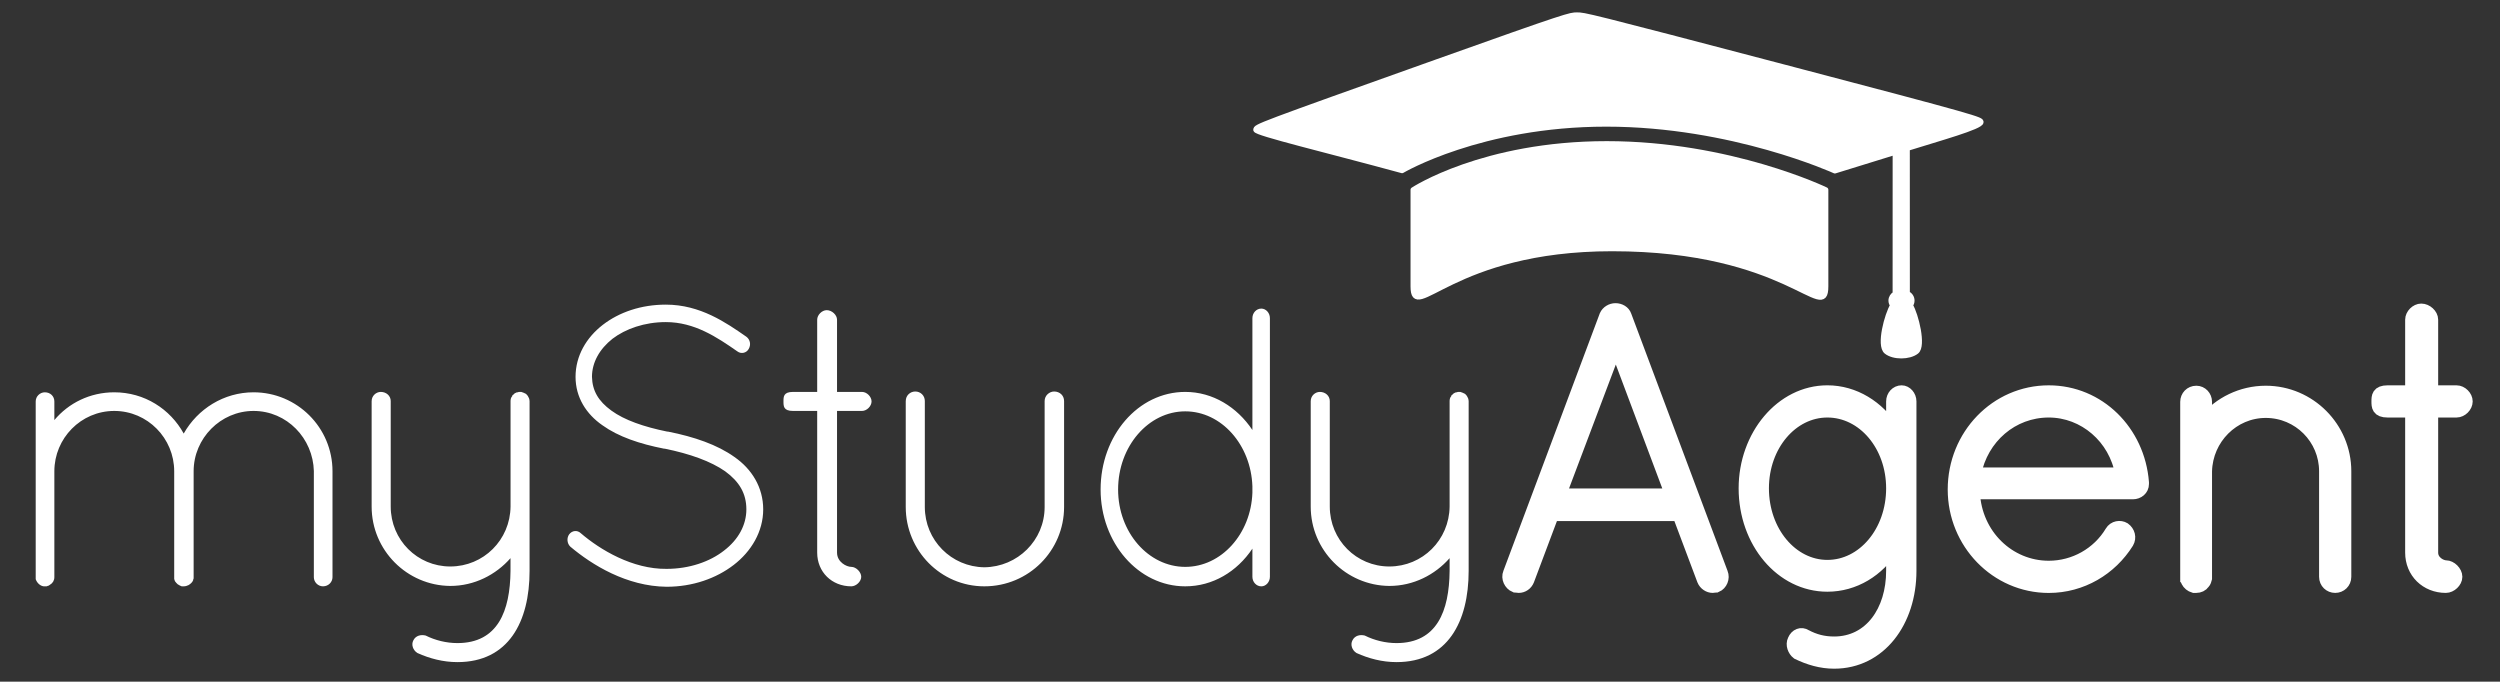
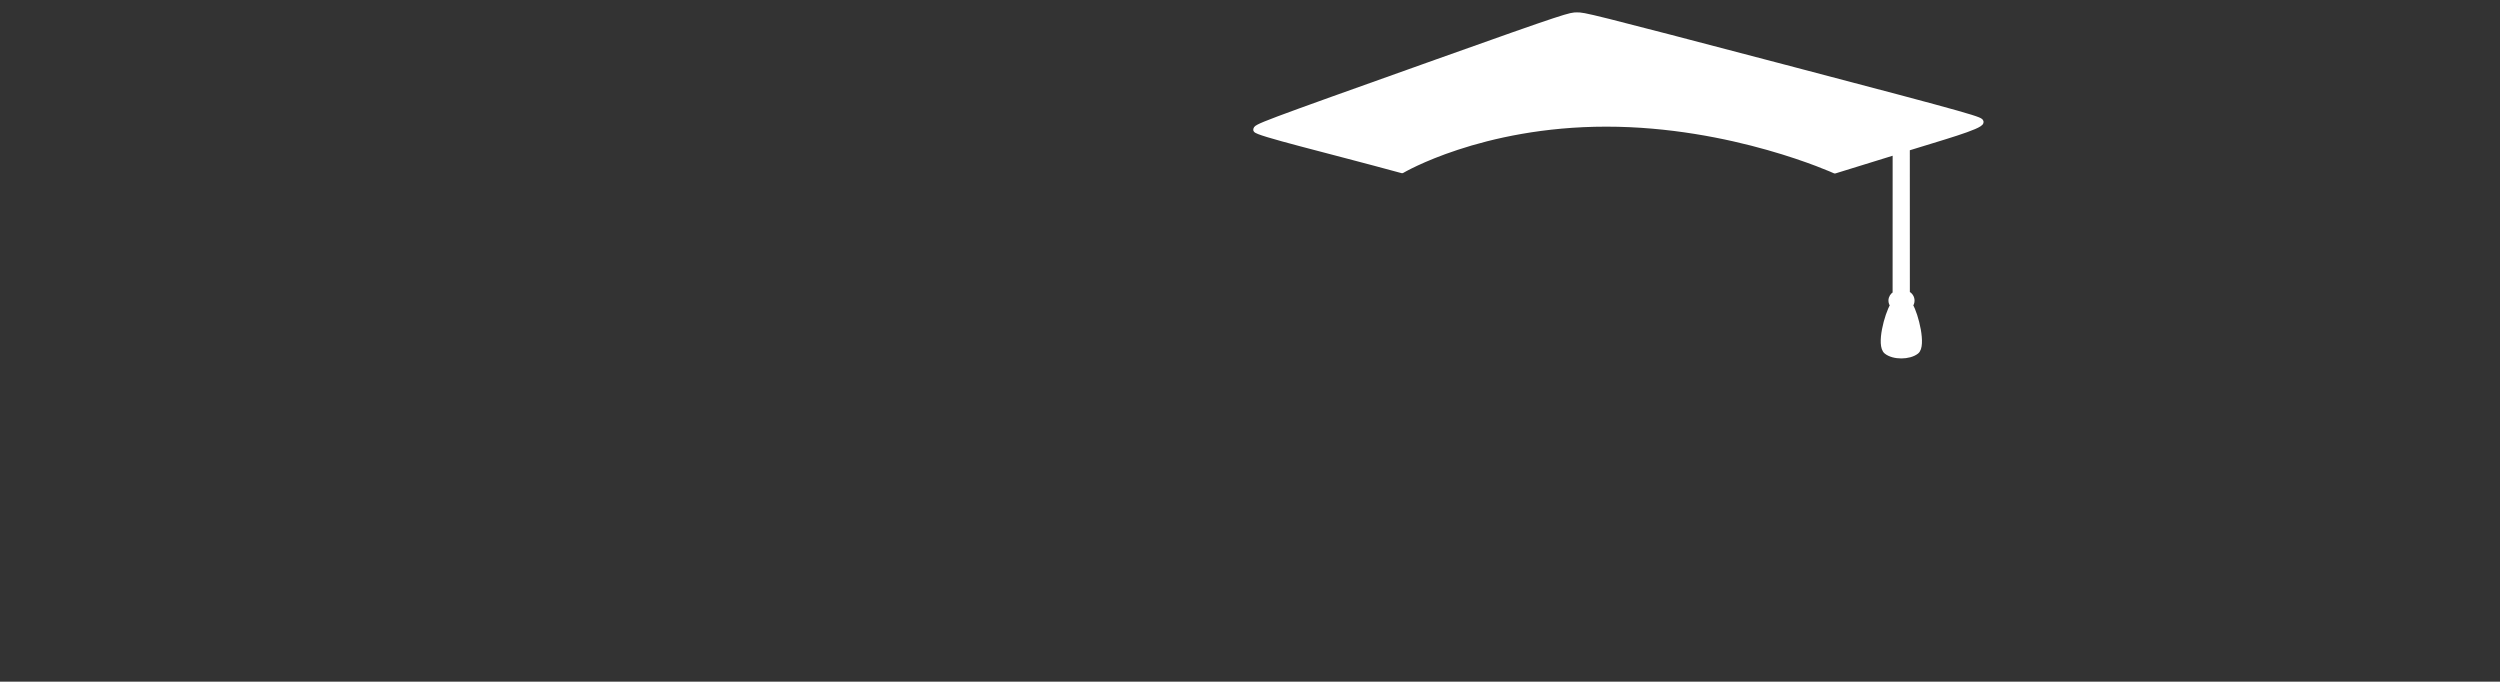
<svg xmlns="http://www.w3.org/2000/svg" version="1.1" id="Ebene_1" x="0" y="0" viewBox="0 0 1280 349" style="enable-background:new 0 0 1280 349" xml:space="preserve">
  <rect x="0" y="0" width="1280" height="349" fill="#333333" stroke="none" />
  <style>
    .st2{fill:#fff;stroke:#fff;stroke-miterlimit:10;stroke-width:2.551;stroke-linejoin:round}
  </style>
-   <path d="M160.7 241.28c-.4-16.86-13.81-30.88-30.88-30.88-16.86 0-30.68 14.02-30.68 30.88v54.86c0 .21-.2.4-.2.4v.41c-.41 1.22-1.42 2.03-2.44 2.64-.81.4-1.62.61-2.44.61h-1.02c-.2 0-.41-.21-.41-.21-.4 0-.81-.4-1.21-.6-.21 0-.41-.21-.61-.41l-.61-.61c-.2-.2-.2-.4-.41-.4 0-.21 0-.21-.2-.41 0 0 0-.21-.2-.4 0-.21 0-.41-.2-.62v-55.26c0-16.86-13.62-30.88-30.68-30.88-17.07 0-30.68 14.02-30.68 30.88v54.25c0 1.63-.82 3.05-2.24 3.86-.2.2-.81.6-1.22.6-.2.21-.4.21-.81.21h-1.21c-1.83-.21-3.46-1.83-4.07-3.66v-91.01c0-2.64 2.23-4.67 4.67-4.67 2.85 0 4.88 2.03 4.88 4.67v9.55c7.31-8.74 18.28-14.22 30.68-14.22 15.44 0 28.64 8.54 35.55 21.12 7.11-12.59 20.52-21.12 35.75-21.12 22.35 0 40.43 18.08 40.43 40.42v54.25c0 2.44-2.03 4.67-4.87 4.67-2.64 0-4.68-2.23-4.68-4.67v-54.25zm29.59-35.95c0-2.64 2.23-4.67 4.68-4.67 2.84 0 5.08 2.03 5.08 4.67v54.03c0 17.07 13.61 30.68 30.48 30.68 17.07 0 30.67-13.61 30.87-30.68v-54.03c0-.82.2-1.83.82-2.44 0-.2.21-.41.21-.61.2 0 .2-.2.4-.2.41-.61 1.22-1.02 1.83-1.22h.4c.2 0 .41-.2.61-.2h1.22c.81.2 1.62.61 2.43 1.01.4.41 1.01 1.02 1.21 1.62.41.62.61 1.43.61 2.04v86.95c0 26-10.72 46.72-36.93 46.72-7.32 0-14.23-1.83-20.52-4.67-2.24-1.42-3.25-4.27-2.04-6.5 1.22-2.43 3.86-3.04 6.3-2.43 4.87 2.43 10.56 3.86 16.26 3.86 20.71 0 26.97-16.45 27.17-36.97v-6.51c-7.51 8.53-18.48 14.22-30.87 14.22-22.15-.2-40.23-18.28-40.23-40.63v-54.04zm101.13 68.25c1.53-2.03 4.2-2.24 5.92-.6 9.93 8.53 26.55 18.48 43.93 18.28 11.65 0 22.16-3.66 29.41-9.34 7.45-5.69 11.46-13.21 11.46-21.13 0-8.13-3.63-14.22-10.88-19.5-7.26-5.08-17.96-8.94-30.94-11.58h-.38c-12.41-2.44-23.3-6.09-31.51-11.98-8.21-5.69-13.75-14.22-13.75-24.79 0-10.76 5.54-20.11 13.94-26.61 8.4-6.5 19.67-10.36 32.28-10.36 17.57 0 30.75 9.14 41.25 16.45 1.91 1.42 2.49 4.06 1.15 6.3-1.15 2.03-3.82 2.64-5.73 1.22-10.5-7.31-21.97-15.03-36.67-15.03-10.89 0-20.63 3.45-27.31 8.54-6.68 5.28-10.5 12.19-10.5 19.5.19 7.11 3.25 12.4 9.93 17.27 6.68 4.88 16.62 8.32 28.65 10.77h.38c13.37 2.64 25.21 6.71 34 13 8.78 6.09 14.71 15.44 14.71 26.81 0 11.38-6.11 21.54-15.09 28.44-8.98 6.91-21.01 11.18-34.38 11.18-20.43-.21-38.2-11.18-49.28-20.53-1.73-1.63-1.92-4.48-.59-6.31zm154.82-68.05c0 2.43-2.44 4.87-4.88 4.87h-12.8v72.53c0 4.88 4.88 7.31 7.31 7.31 2.44 0 5.08 2.64 5.08 5.08 0 2.43-2.64 4.88-5.08 4.88-9.95 0-17.47-7.32-17.47-17.27V210.4h-12.39c-4.87 0-4.87-2.44-4.87-4.87s0-4.87 4.87-4.87h12.39v-36.98c0-2.44 2.44-4.88 4.88-4.88 2.64 0 5.28 2.44 5.28 4.88v36.98h12.8c2.44 0 4.88 2.44 4.88 4.87zm17.51-.2c0-2.85 2.24-4.88 4.88-4.88 2.65 0 4.88 2.03 4.88 4.88v54.24c0 17.06 13.61 30.67 30.47 30.88 17.06-.21 30.87-13.82 30.87-30.88v-54.24c0-2.85 2.44-4.88 4.88-4.88 2.85 0 5.08 2.03 5.08 4.88v54.24c0 22.35-18.08 40.63-40.83 40.63-22.35 0-40.24-18.28-40.24-40.63v-54.24zm177.48 75.57c-7.87 11.78-20.3 19.3-34.38 19.3-24.14 0-43.34-22.35-43.34-49.57 0-27.63 19.2-49.97 43.34-49.97 14.08 0 26.51 7.72 34.38 19.5v-57.29c0-2.64 2.01-4.87 4.57-4.87 2.38 0 4.39 2.23 4.39 4.87v132.46c0 2.64-2.02 4.88-4.39 4.88-2.56 0-4.57-2.23-4.57-4.88V280.9zm0-28.65V249c-.73-21.33-15.91-38.39-34.38-38.39-18.84 0-34.38 17.88-34.38 40.02 0 21.94 15.54 39.61 34.38 39.61 18.46 0 33.64-16.86 34.38-37.99zm29.87-46.92c0-2.64 2.23-4.67 4.67-4.67 2.85 0 5.08 2.03 5.08 4.67v54.03c0 17.07 13.61 30.68 30.47 30.68 17.06 0 30.67-13.61 30.88-30.68v-54.03c0-.82.2-1.83.81-2.44 0-.2.21-.41.21-.61.2 0 .2-.2.41-.2.4-.61 1.22-1.02 1.83-1.22h.4c.2 0 .41-.2.61-.2h1.22c.81.2 1.62.61 2.43 1.01.41.41 1.02 1.02 1.22 1.62.41.62.61 1.43.61 2.04v86.95c0 26-10.73 46.72-36.93 46.72-7.31 0-14.23-1.83-20.52-4.67-2.23-1.42-3.25-4.27-2.03-6.5 1.21-2.43 3.85-3.04 6.29-2.43 4.88 2.43 10.57 3.86 16.26 3.86 20.72 0 26.98-16.45 27.18-36.97v-6.51c-7.52 8.53-18.49 14.22-30.88 14.22-22.14-.2-40.23-18.28-40.23-40.63v-54.04z" style="fill:#fff" />
-   <path d="M859.62 263.43h-64.81l-12.59 33.52c-.81 2.03-2.64 3.25-4.67 3.25-.41 0-1.22-.21-1.83-.21-2.44-1.01-3.86-4.06-2.84-6.5l49.36-131.85c.82-1.83 2.84-3.05 4.88-3.05 2.23 0 4.26 1.22 4.87 3.05l49.37 131.85c1.01 2.44-.21 5.49-2.64 6.5-.81 0-1.22.21-1.83.21-1.83 0-3.86-1.22-4.67-3.25l-12.6-33.52zm-61.15-9.96h57.49l-28.65-76.38-28.84 76.38zm179.38 38.81c0 25.79-15.37 46.72-38.78 46.72-6.58 0-12.8-1.83-18.65-4.67-1.83-1.42-2.93-4.27-1.83-6.5 1.1-2.64 3.66-3.65 5.85-2.23 4.58 2.44 9.15 3.66 14.63 3.66 18.65 0 30-16.45 30-36.97v-12.2c-7.5 11.99-19.75 19.5-33.46 19.5-23.41 0-42.06-22.14-42.06-49.57 0-26.82 18.65-49.37 42.06-49.37 13.71 0 25.97 7.72 33.46 19.5v-14.63c0-2.64 2.01-4.87 4.57-4.87 2.19 0 4.21 2.23 4.21 4.87v86.76zm-8.78-42.26c0-22.15-15-39.62-33.46-39.62-18.29 0-33.29 17.48-33.29 39.62 0 22.35 14.99 40.02 33.29 40.02 18.47.01 33.46-17.67 33.46-40.02zm31.53.61c0-27.63 21.53-49.97 48.35-49.97 25.6 0 45.91 20.31 47.95 46.32v.82c0 2.64-2.24 4.47-4.88 4.47h-81.67c1.02 21.74 18.09 38.2 38.6 38.2 13.2 0 25.39-6.91 32.09-18.08 1.43-2.44 4.47-2.85 6.5-1.62 2.24 1.62 3.05 4.47 1.63 6.9-8.53 13.61-23.36 22.55-40.22 22.55-26.82-.02-48.35-22.36-48.35-49.59zm10.36-7.92h75.37c-3.25-18.69-19.1-32.31-37.38-32.31-18.69 0-34.34 13.41-37.99 32.31zm179.78-1.43c0-16.86-13.61-30.67-30.67-30.67-16.86 0-30.47 13.81-30.88 30.67v54.85c-.21.81-.41 1.62-1.01 2.24-.82 1.22-2.24 1.83-3.66 1.83h-1.22c-1.43-.41-2.64-1.42-3.25-2.64-.21-.21-.21-.4-.21-.61 0-.2-.2-.41-.2-.41v-90.8c0-2.64 2.03-4.88 4.88-4.88 2.64 0 4.67 2.24 4.67 4.88v9.54c7.31-8.73 18.48-14.42 30.88-14.42 22.35 0 40.43 18.28 40.43 40.42v54.04c0 2.84-2.23 4.88-4.88 4.88-2.64 0-4.88-2.03-4.88-4.88v-54.04zm71.91-35.75c0 2.43-2.44 4.87-4.88 4.87h-12.8v72.53c0 4.88 4.88 7.31 7.31 7.31 2.44 0 5.08 2.64 5.08 5.08 0 2.43-2.64 4.88-5.08 4.88-9.95 0-17.47-7.32-17.47-17.27V210.4h-12.39c-4.87 0-4.87-2.44-4.87-4.87s0-4.87 4.87-4.87h12.39v-36.98c0-2.44 2.44-4.88 4.88-4.88 2.63 0 5.28 2.44 5.28 4.88v36.98h12.8c2.45 0 4.88 2.44 4.88 4.87z" style="fill:#fff;stroke:#fff;stroke-width:6.74;stroke-miterlimit:10" />
-   <path class="st2" d="M723.47 97.16v49.45c0 19.53 19.9-19.25 101.92-19.25 89.94 0 109.45 39.06 109.45 19.25V97.16s-48.92-23.62-112.19-23.62c-63.33 0-99.18 23.62-99.18 23.62z" />
  <path class="st2" d="M978.97 153.9c0-1.63-.99-3.04-2.4-3.63l-.02-74.28c16.49-5.16 37.76-11.03 37.76-13.46 0-1.42 0-1.74-100.13-28.03C811.23 7.45 811.19 7.62 807.41 7.62c-3.48 0-3.8-.22-72.15 24.16-92.31 32.92-92.31 32.92-92.31 34.72 0 1.72 36.82 10.51 74.91 20.9 0 0 40.23-23.83 104.52-23.83 64.6 0 117.07 23.98 117.07 23.98l30.86-9.54-.02 72.41c-1.25.67-2.13 1.96-2.13 3.48 0 .92.33 1.76.87 2.42-2.9 4.76-7.17 20.53-3.24 23.71 3.69 2.98 11.73 2.92 15.45 0 3.76-2.93-.21-18.95-3.11-23.71.53-.67.84-1.5.84-2.42z" />
</svg>